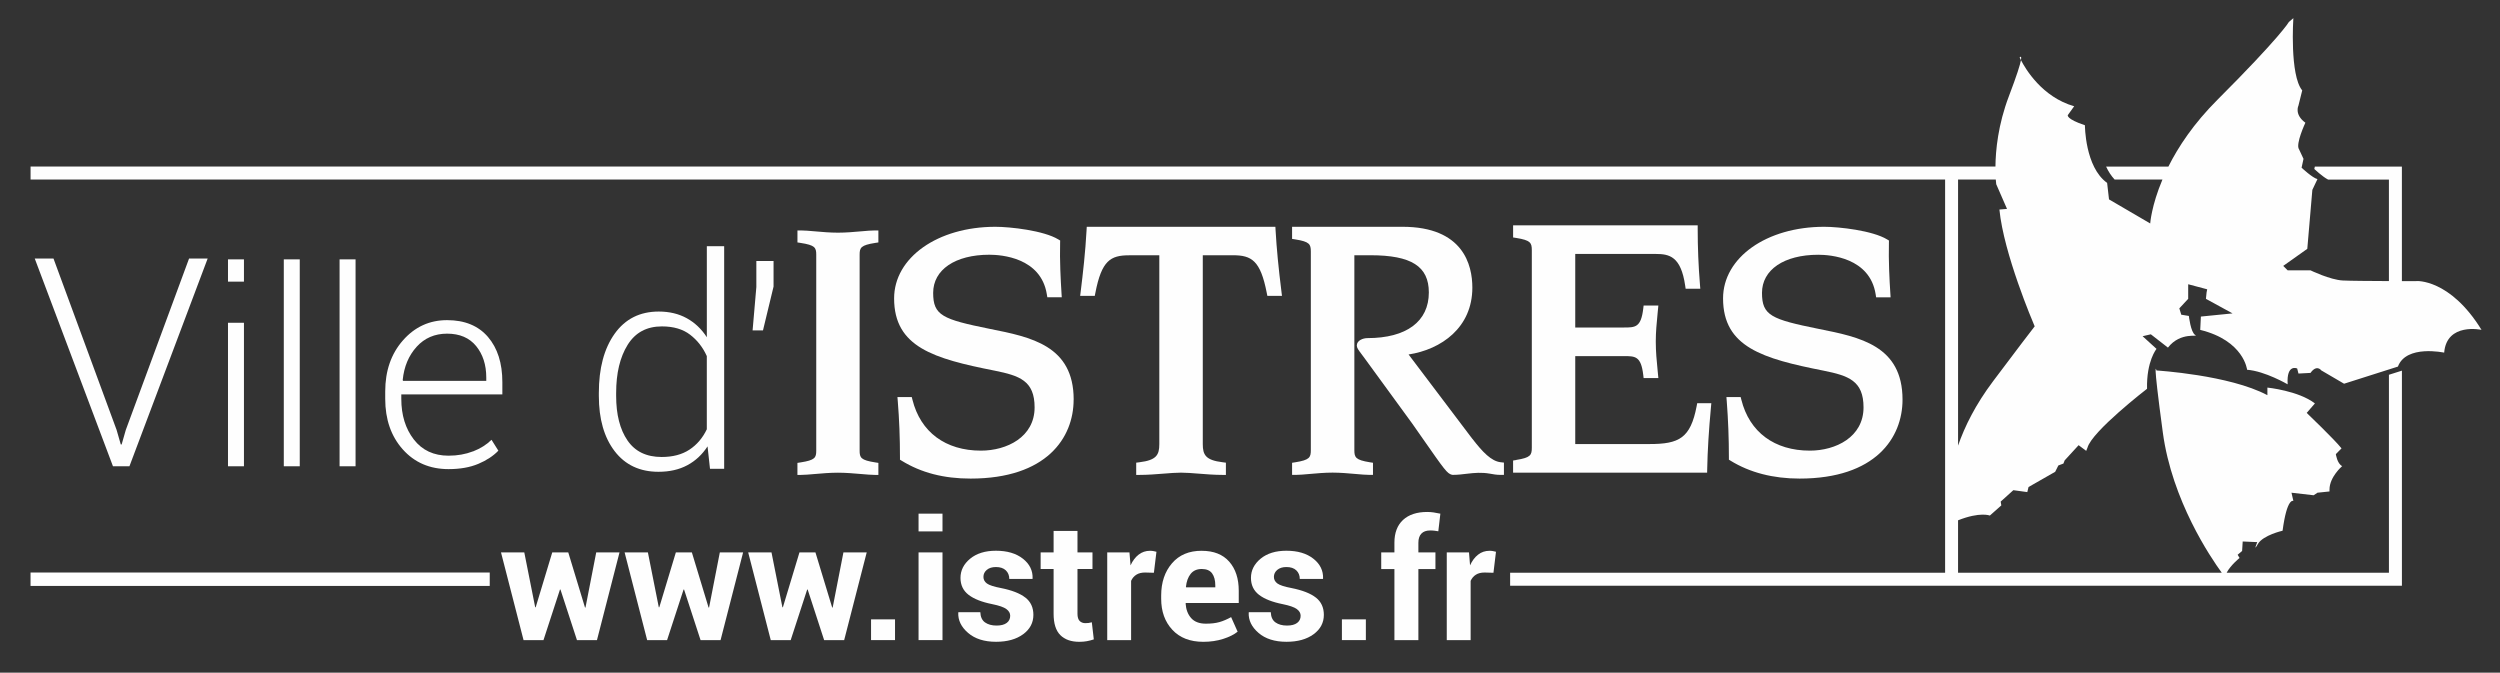
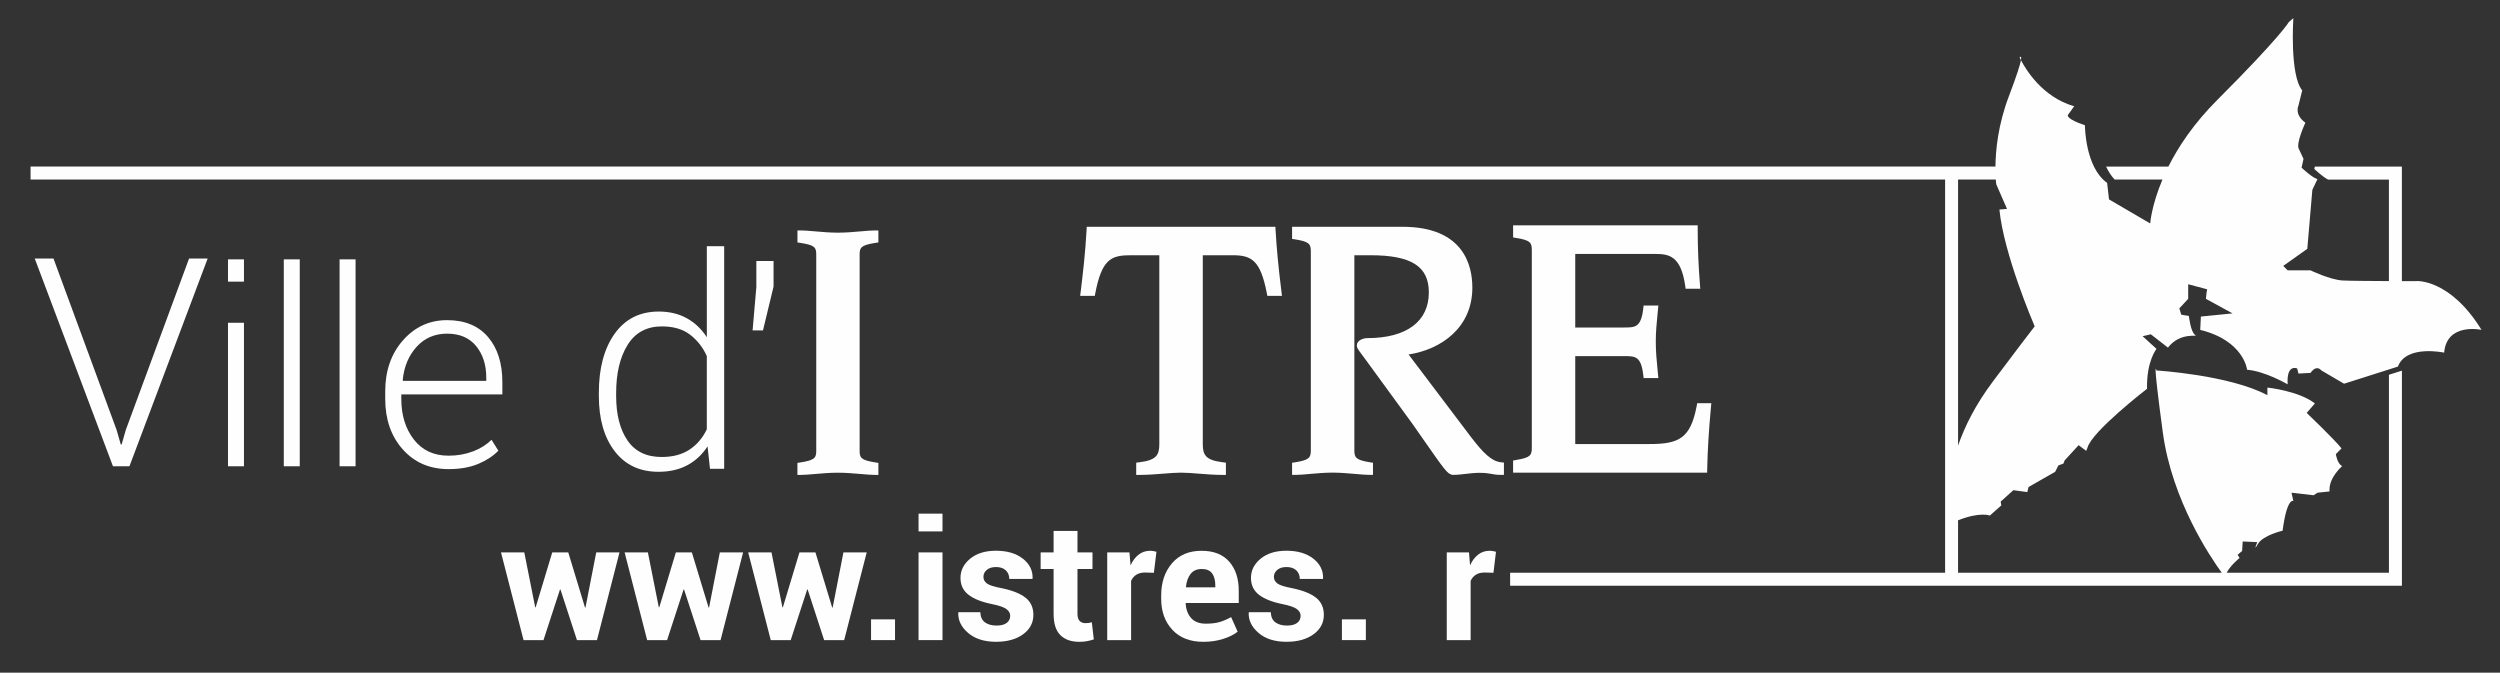
<svg xmlns="http://www.w3.org/2000/svg" xml:space="preserve" width="102mm" height="27.444mm" style="shape-rendering:geometricPrecision; text-rendering:geometricPrecision; image-rendering:optimizeQuality; fill-rule:evenodd; clip-rule:evenodd" viewBox="0 0 102 27.444">
  <rect x="0" y="0" width="102" height="27.444" fill="#333333" stroke="none" />
  <defs>
    <style type="text/css">
   
    .fil0 {fill:#FEFEFE;fill-rule:nonzero}
   
  </style>
  </defs>
  <g id="Calque_x0020_1">
    <g id="_344099624">
      <polygon id="_344099144" class="fil0" points="23.888,24.787 23.868,24.787 23.185,22.538 22.532,22.538 21.856,24.777 21.836,24.777 21.391,22.538 20.441,22.538 21.361,26.117 22.174,26.117 22.847,24.053 22.867,24.053 23.54,26.117 24.356,26.117 25.276,22.538 24.326,22.538 " />
      <polygon id="_344099168" class="fil0" points="28.93,24.787 28.91,24.787 28.228,22.538 27.575,22.538 26.899,24.777 26.879,24.777 26.434,22.538 25.484,22.538 26.404,26.117 27.217,26.117 27.89,24.053 27.91,24.053 28.583,26.117 29.399,26.117 30.319,22.538 29.369,22.538 " />
      <polygon id="_344099408" class="fil0" points="33.973,24.787 33.953,24.787 33.27,22.538 32.618,22.538 31.942,24.777 31.922,24.777 31.477,22.538 30.526,22.538 31.447,26.117 32.26,26.117 32.933,24.053 32.953,24.053 33.625,26.117 34.442,26.117 35.362,22.538 34.412,22.538 " />
      <polygon id="_344099504" class="fil0" points="35.539,26.116 36.517,26.116 36.517,25.27 35.539,25.27 " />
      <polygon id="_344099552" class="fil0" points="37.477,26.116 38.454,26.116 38.454,22.538 37.477,22.538 " />
      <polygon id="_344100272" class="fil0" points="37.477,21.681 38.454,21.681 38.454,20.957 37.477,20.957 " />
      <path id="_344100104" class="fil0" d="M41.835 24.382c-0.217,-0.171 -0.548,-0.3 -0.992,-0.389 -0.29,-0.055 -0.482,-0.117 -0.577,-0.187 -0.095,-0.07 -0.142,-0.16 -0.142,-0.27 0,-0.112 0.045,-0.207 0.137,-0.285 0.091,-0.077 0.215,-0.116 0.372,-0.116 0.176,0 0.311,0.045 0.405,0.136 0.093,0.09 0.141,0.207 0.141,0.35l0.944 0 0.007 -0.02c0.011,-0.322 -0.121,-0.59 -0.397,-0.807 -0.275,-0.216 -0.642,-0.324 -1.099,-0.324 -0.438,0 -0.787,0.108 -1.051,0.324 -0.263,0.217 -0.395,0.478 -0.395,0.784 0,0.291 0.11,0.521 0.33,0.691 0.22,0.169 0.542,0.296 0.965,0.38 0.281,0.057 0.474,0.124 0.577,0.201 0.104,0.076 0.156,0.167 0.156,0.273 0,0.123 -0.047,0.221 -0.142,0.292 -0.095,0.072 -0.233,0.108 -0.414,0.108 -0.194,0 -0.351,-0.043 -0.472,-0.129 -0.12,-0.086 -0.184,-0.225 -0.191,-0.417l-0.893 0 -0.007 0.02c-0.013,0.309 0.12,0.584 0.4,0.825 0.28,0.242 0.661,0.363 1.143,0.363 0.457,0 0.825,-0.103 1.104,-0.308 0.279,-0.205 0.418,-0.469 0.418,-0.791 0,-0.3 -0.109,-0.535 -0.327,-0.706z" />
      <path id="_344099864" class="fil0" d="M44.417 25.417c-0.038,0.005 -0.083,0.008 -0.134,0.008 -0.096,0 -0.173,-0.03 -0.233,-0.089 -0.059,-0.06 -0.089,-0.159 -0.089,-0.297l0 -1.823 0.612 0 0 -0.678 -0.612 0 0 -0.876 -0.974 0 0 0.876 -0.529 0 0 0.678 0.529 0 0 1.825c0,0.397 0.091,0.687 0.273,0.87 0.182,0.183 0.441,0.275 0.778,0.275 0.109,0 0.211,-0.009 0.303,-0.025 0.093,-0.017 0.188,-0.041 0.286,-0.074l-0.081 -0.698c-0.049,0.013 -0.092,0.022 -0.13,0.028z" />
      <path id="_344100296" class="fil0" d="M46.923 22.472c-0.176,0 -0.332,0.052 -0.467,0.157 -0.135,0.105 -0.245,0.251 -0.33,0.438l-0.044 -0.529 -0.907 0 0 3.579 0.974 0 0 -2.418c0.049,-0.108 0.12,-0.192 0.214,-0.251 0.094,-0.06 0.213,-0.089 0.358,-0.089l0.358 0.01 0.104 -0.857c-0.042,-0.011 -0.085,-0.02 -0.125,-0.028 -0.042,-0.008 -0.087,-0.012 -0.136,-0.012z" />
      <path id="_344100008" class="fil0" d="M49.032 22.472c-0.515,-0.002 -0.92,0.167 -1.214,0.509 -0.294,0.342 -0.442,0.78 -0.442,1.317l0 0.132c0,0.516 0.151,0.938 0.455,1.265 0.303,0.327 0.725,0.491 1.265,0.491 0.292,0 0.562,-0.04 0.81,-0.119 0.248,-0.079 0.444,-0.177 0.589,-0.294l-0.265 -0.595c-0.163,0.09 -0.321,0.158 -0.473,0.202 -0.153,0.044 -0.338,0.066 -0.557,0.066 -0.266,0 -0.466,-0.076 -0.601,-0.228 -0.135,-0.152 -0.21,-0.351 -0.226,-0.596l0.01 -0.02 2.158 0 0 -0.499c0,-0.498 -0.13,-0.894 -0.39,-1.189 -0.26,-0.294 -0.632,-0.441 -1.119,-0.441zm0.552 1.491l0 0 -1.191 0 -0.007 -0.017c0.022,-0.22 0.086,-0.397 0.192,-0.531 0.106,-0.133 0.257,-0.2 0.454,-0.2 0.194,0 0.335,0.06 0.422,0.18 0.087,0.12 0.13,0.285 0.13,0.494l0 0.073z" />
      <path id="_344100536" class="fil0" d="M53.688 24.382c-0.217,-0.171 -0.549,-0.3 -0.993,-0.389 -0.29,-0.055 -0.482,-0.117 -0.577,-0.187 -0.095,-0.07 -0.143,-0.16 -0.143,-0.27 0,-0.112 0.046,-0.207 0.138,-0.285 0.092,-0.077 0.215,-0.116 0.372,-0.116 0.176,0 0.311,0.045 0.405,0.136 0.094,0.09 0.141,0.207 0.141,0.35l0.944 0 0.006 -0.02c0.011,-0.322 -0.121,-0.59 -0.397,-0.807 -0.275,-0.216 -0.641,-0.324 -1.099,-0.324 -0.438,0 -0.788,0.108 -1.051,0.324 -0.263,0.217 -0.395,0.478 -0.395,0.784 0,0.291 0.11,0.521 0.329,0.691 0.22,0.169 0.542,0.296 0.965,0.38 0.281,0.057 0.474,0.124 0.577,0.201 0.104,0.076 0.156,0.167 0.156,0.273 0,0.123 -0.048,0.221 -0.142,0.292 -0.096,0.072 -0.233,0.108 -0.413,0.108 -0.195,0 -0.352,-0.043 -0.472,-0.129 -0.121,-0.086 -0.184,-0.225 -0.191,-0.417l-0.894 0 -0.007 0.02c-0.013,0.309 0.12,0.584 0.4,0.825 0.28,0.242 0.661,0.363 1.143,0.363 0.457,0 0.825,-0.103 1.104,-0.308 0.279,-0.205 0.419,-0.469 0.419,-0.791 0,-0.3 -0.109,-0.535 -0.326,-0.706z" />
      <polygon id="_344100584" class="fil0" points="54.75,26.116 55.727,26.116 55.727,25.27 54.75,25.27 " />
-       <path id="_344100224" class="fil0" d="M58.231 20.888c-0.424,0 -0.753,0.109 -0.988,0.326 -0.234,0.218 -0.351,0.527 -0.351,0.928l0 0.397 -0.538 0 0 0.678 0.538 0 0 2.901 0.978 0 0 -2.901 0.696 0 0 -0.678 -0.696 0 0 -0.397c0,-0.16 0.041,-0.285 0.122,-0.37 0.082,-0.086 0.201,-0.129 0.36,-0.129 0.067,0 0.125,0.003 0.176,0.01 0.05,0.007 0.102,0.015 0.155,0.023l0.084 -0.718c-0.103,-0.022 -0.198,-0.039 -0.283,-0.052 -0.086,-0.012 -0.171,-0.018 -0.253,-0.018z" />
      <path id="_344100128" class="fil0" d="M60.774 22.472c-0.177,0 -0.333,0.052 -0.467,0.157 -0.135,0.105 -0.245,0.251 -0.329,0.438l-0.043 -0.529 -0.907 0 0 3.579 0.974 0 0 -2.418c0.049,-0.108 0.121,-0.192 0.214,-0.251 0.093,-0.06 0.213,-0.089 0.358,-0.089l0.359 0.01 0.103 -0.857c-0.042,-0.011 -0.084,-0.02 -0.125,-0.028 -0.042,-0.008 -0.086,-0.012 -0.135,-0.012z" />
-       <polygon id="_344100392" class="fil0" points="1.246,23.906 19.981,23.906 19.981,23.359 1.246,23.359 " />
      <path id="_344101016" class="fil0" d="M32.663 18.866l-0.128 0.02 0 0.49 0.151 0c0.141,0 0.332,-0.017 0.554,-0.036 0.294,-0.026 0.628,-0.054 0.947,-0.054 0.321,0 0.654,0.029 0.948,0.054 0.221,0.019 0.411,0.036 0.552,0.036l0.151 0 0 -0.49 -0.128 -0.02c-0.588,-0.091 -0.637,-0.192 -0.637,-0.48l0 -7.994c0,-0.288 0.049,-0.389 0.637,-0.481l0.128 -0.02 0 -0.489 -0.151 0c-0.141,0 -0.332,0.017 -0.552,0.036 -0.294,0.026 -0.626,0.055 -0.947,0.055 -0.319,0 -0.652,-0.029 -0.947,-0.055 -0.222,-0.019 -0.413,-0.036 -0.554,-0.036l-0.151 0 0 0.489 0.128 0.02c0.589,0.091 0.639,0.192 0.639,0.481l0 7.994c0,0.288 -0.05,0.389 -0.639,0.48z" />
-       <path id="_344101184" class="fil0" d="M43.806 16.305c0,-2.206 -1.74,-2.552 -3.423,-2.887 -1.931,-0.391 -2.31,-0.548 -2.31,-1.469 0,-0.945 0.9,-1.556 2.293,-1.556 0.488,0 2.101,0.116 2.344,1.609l0.021 0.127 0.589 0 -0.01 -0.161c-0.036,-0.572 -0.076,-1.325 -0.057,-2.068l0.002 -0.087 -0.075 -0.045c-0.599,-0.364 -1.969,-0.515 -2.57,-0.515 -2.354,0 -4.13,1.256 -4.13,2.921 0,1.989 1.624,2.459 4.1,2.948 1.016,0.206 1.632,0.409 1.632,1.499 0,1.213 -1.135,1.765 -2.189,1.765 -1.445,0 -2.464,-0.755 -2.794,-2.073l-0.029 -0.114 -0.584 0 0.013 0.163c0.061,0.746 0.09,1.501 0.09,2.308l0 0.085 0.072 0.044c0.796,0.489 1.715,0.727 2.808,0.727 3.1,0 4.205,-1.663 4.205,-3.22z" />
      <path id="_344100776" class="fil0" d="M46.071 10.414l1.229 0 0 7.705c0,0.444 -0.117,0.656 -0.81,0.741l-0.133 0.017 0 0.499 0.151 0c0.316,0 0.642,-0.026 0.958,-0.051 0.265,-0.021 0.516,-0.041 0.719,-0.041 0.206,0 0.458,0.02 0.725,0.041 0.314,0.025 0.64,0.051 0.956,0.051l0.151 0 0 -0.499 -0.133 -0.017c-0.693,-0.085 -0.81,-0.297 -0.81,-0.741l0 -7.705 1.228 0c0.764,0 1.125,0.213 1.382,1.535l0.024 0.122 0.597 0 -0.021 -0.17c-0.121,-0.968 -0.198,-1.764 -0.24,-2.506l-0.008 -0.142 -7.696 0 -0.008 0.143c-0.048,0.889 -0.148,1.766 -0.24,2.506l-0.021 0.17 0.596 0 0.024 -0.122c0.256,-1.321 0.617,-1.534 1.381,-1.534z" />
      <path id="_344100656" class="fil0" d="M60.072 17.905l-2.602 -3.442c1.335,-0.205 2.602,-1.098 2.602,-2.727 0,-0.927 -0.371,-2.483 -2.853,-2.483l-4.502 0 0 0.494 0.127 0.02c0.589,0.093 0.638,0.198 0.638,0.497l0 8.101c0,0.298 -0.049,0.403 -0.638,0.497l-0.127 0.02 0 0.494 0.151 0c0.142,0 0.333,-0.017 0.555,-0.037 0.293,-0.026 0.626,-0.056 0.945,-0.056 0.322,0 0.656,0.03 0.95,0.056 0.22,0.02 0.409,0.036 0.549,0.036l0.151 0 0 -0.494 -0.127 -0.02c-0.584,-0.094 -0.633,-0.198 -0.633,-0.497l0 -7.95 0.657 0c1.67,0 2.382,0.454 2.382,1.518 0,1.184 -0.913,1.863 -2.504,1.863 -0.181,0 -0.435,0.094 -0.435,0.303 0,0.095 0.063,0.178 0.2,0.36 0.038,0.051 0.081,0.108 0.129,0.174l1.935 2.653 0.435 0.622c0.891,1.276 0.985,1.409 1.179,1.463l0.04 0.005c0.195,0 0.393,-0.024 0.584,-0.047 0.301,-0.036 0.592,-0.061 0.924,-0.003 0.136,0.025 0.277,0.05 0.426,0.05l0.151 0 0 -0.501 -0.135 -0.015c-0.378,-0.042 -0.734,-0.413 -1.152,-0.955z" />
      <path id="_344100680" class="fil0" d="M61.862 18.769l-0.128 0.02 0 0.496 7.917 0 0.003 -0.148c0.015,-0.749 0.063,-1.55 0.153,-2.522l0.015 -0.165 -0.576 0 -0.023 0.123c-0.251,1.311 -0.722,1.544 -1.922,1.544l-3.031 0 0 -3.588 1.979 0c0.469,0 0.704,0 0.795,0.763l0.016 0.133 0.601 0 -0.03 -0.312c-0.039,-0.392 -0.075,-0.763 -0.075,-1.182 0,-0.388 0.036,-0.755 0.074,-1.144l0.031 -0.322 -0.601 0 -0.016 0.133c-0.092,0.764 -0.327,0.764 -0.795,0.764l-1.979 0 0 -3.001 3.284 0c0.554,0 1.027,0.097 1.201,1.29l0.019 0.129 0.598 0 -0.013 -0.164c-0.062,-0.756 -0.093,-1.52 -0.093,-2.271l0 -0.151 -7.531 0 0 0.494 0.127 0.02c0.586,0.094 0.636,0.2 0.636,0.501l0 8.056c0,0.302 -0.049,0.407 -0.635,0.5z" />
-       <path id="_344100632" class="fil0" d="M77.07 9.814l-0.074 -0.045c-0.597,-0.364 -1.968,-0.516 -2.569,-0.516 -2.352,0 -4.126,1.256 -4.126,2.921 0,1.989 1.622,2.459 4.096,2.948 1.017,0.205 1.635,0.409 1.635,1.499 0,1.213 -1.135,1.765 -2.19,1.765 -1.445,0 -2.463,-0.755 -2.794,-2.073l-0.029 -0.114 -0.581 0 0.013 0.163c0.059,0.772 0.088,1.527 0.088,2.308l0 0.085 0.072 0.044c0.785,0.482 1.731,0.727 2.811,0.727 3.098,0 4.201,-1.663 4.201,-3.22 0,-2.205 -1.74,-2.552 -3.421,-2.887 -1.934,-0.391 -2.313,-0.548 -2.313,-1.469 0,-0.945 0.901,-1.556 2.297,-1.556 0.488,0 2.101,0.116 2.34,1.609l0.02 0.127 0.59 0 -0.01 -0.161c-0.037,-0.571 -0.076,-1.323 -0.058,-2.068l0.002 -0.087z" />
      <path id="_344100824" class="fil0" d="M26.865 19.249c0.452,0 0.844,-0.089 1.178,-0.268 0.334,-0.179 0.608,-0.435 0.825,-0.769l0.1 0.914 0.578 0 0 -9.082 -0.707 0 0 3.715c-0.216,-0.334 -0.488,-0.592 -0.816,-0.774 -0.328,-0.182 -0.71,-0.274 -1.146,-0.274 -0.769,0 -1.369,0.302 -1.799,0.905 -0.43,0.603 -0.645,1.408 -0.645,2.413l0 0.123c0,0.943 0.215,1.695 0.645,2.256 0.43,0.561 1.026,0.841 1.788,0.841zm-1.726 -3.22l0 0c0,-0.803 0.156,-1.456 0.468,-1.958 0.312,-0.503 0.778,-0.754 1.399,-0.754 0.471,0 0.855,0.112 1.149,0.338 0.294,0.225 0.522,0.516 0.683,0.873l0 2.987c-0.169,0.353 -0.404,0.63 -0.707,0.83 -0.303,0.2 -0.681,0.3 -1.137,0.3 -0.62,0 -1.085,-0.225 -1.393,-0.676 -0.308,-0.45 -0.462,-1.056 -0.462,-1.816l0 -0.123z" />
      <polygon id="_344100752" class="fil0" points="31.561,10.65 30.859,10.65 30.859,11.71 30.706,13.479 31.13,13.479 31.561,11.692 " />
      <polygon id="_344101256" class="fil0" points="8.473,10.547 7.714,10.547 5.133,17.54 4.963,18.134 4.928,18.134 4.757,17.54 2.182,10.547 1.417,10.547 4.609,19.024 5.281,19.024 " />
      <polygon id="_344101304" class="fil0" points="9.302,19.024 9.953,19.024 9.953,13.169 9.302,13.169 " />
      <polygon id="_344100896" class="fil0" points="9.953,10.582 9.302,10.582 9.302,11.491 9.953,11.491 " />
      <polygon id="_344101520" class="fil0" points="11.579,10.582 11.579,19.024 12.23,19.024 12.23,10.582 " />
      <polygon id="_344101568" class="fil0" points="13.855,10.582 13.855,19.024 14.507,19.024 14.507,10.582 " />
      <path id="_344101472" class="fil0" d="M19.297 18.416c-0.303,0.117 -0.635,0.176 -0.997,0.176 -0.602,0 -1.074,-0.22 -1.415,-0.66 -0.341,-0.44 -0.512,-0.994 -0.512,-1.662l0 -0.178 4.123 0 0 -0.503c0,-0.772 -0.196,-1.386 -0.588,-1.843 -0.393,-0.456 -0.948,-0.684 -1.667,-0.684 -0.716,0 -1.315,0.274 -1.799,0.823 -0.483,0.548 -0.725,1.244 -0.725,2.089l0 0.297c0,0.841 0.239,1.529 0.717,2.065 0.478,0.536 1.101,0.804 1.867,0.804 0.471,0 0.875,-0.072 1.213,-0.214 0.338,-0.142 0.611,-0.322 0.819,-0.538l-0.279 -0.444c-0.201,0.198 -0.452,0.356 -0.755,0.474zm-2.299 -4.267l0 0c0.325,-0.357 0.739,-0.536 1.243,-0.536 0.514,0 0.909,0.169 1.185,0.506 0.275,0.337 0.414,0.766 0.414,1.285l0 0.136 -3.394 0 -0.016 -0.033c0.054,-0.548 0.244,-1.001 0.569,-1.358z" />
      <path id="_344101616" class="fil0" d="M82.401 2.345c0,0 0.019,0.042 0.053,0.109 0.041,-0.226 -0.053,-0.109 -0.053,-0.109z" />
      <path id="_344101784" class="fil0" d="M98.584 11.47c0,0 -0.241,0 -0.587,-0.001l0 -4.672 -3.552 0 -0.021 0.098c0,0 0.34,0.32 0.562,0.432l2.482 0 0 4.141c-0.73,-0.003 -1.599,-0.009 -1.882,-0.024 -0.516,-0.026 -1.317,-0.414 -1.317,-0.414l-0.932 0 -0.181 -0.181 0.982 -0.697 0.206 -2.405 0.208 -0.439c-0.208,-0.052 -0.647,-0.466 -0.647,-0.466l0.078 -0.361 -0.181 -0.388c-0.155,-0.206 0.258,-1.086 0.258,-1.086 -0.464,-0.337 -0.283,-0.699 -0.283,-0.699l0.154 -0.62c-0.517,-0.621 -0.362,-2.947 -0.362,-2.947l-0.181 0.155c0,0 -0.336,0.595 -2.921,3.18 -0.965,0.965 -1.591,1.912 -1.996,2.72l-2.542 0c0.09,0.194 0.205,0.376 0.349,0.53l1.95 0c-0.451,1.069 -0.499,1.791 -0.499,1.791l-1.681 -0.982 -0.077 -0.673c-0.906,-0.646 -0.906,-2.352 -0.906,-2.352 -0.775,-0.258 -0.698,-0.413 -0.698,-0.413l0.26 -0.362c-1.306,-0.371 -1.988,-1.525 -2.171,-1.882 -0.034,0.183 -0.156,0.589 -0.491,1.468 -0.446,1.17 -0.544,2.217 -0.55,2.875l-2.054 0 -78.113 0 0 0.53 78.113 0 0 16.041 -17.747 0 0 0.53 17.747 0 0.51 0 18.128 0 0 -8.774 -0.53 0.168 0 8.076 -6.621 0c0.162,-0.309 0.527,-0.602 0.527,-0.602l-0.079 -0.13 0.183 -0.155 0.024 -0.387 0.594 0.026c0,0 -0.18,0.439 0.025,0.078 0.207,-0.362 1.008,-0.543 1.008,-0.543 0.181,-1.37 0.44,-1.215 0.44,-1.215l-0.077 -0.336 0.904 0.104 0.156 -0.104 0.491 -0.051 0 -0.077c0,-0.517 0.517,-0.957 0.517,-0.957 -0.207,-0.103 -0.258,-0.49 -0.258,-0.49l0.232 -0.234c-0.286,-0.362 -1.421,-1.447 -1.421,-1.447l0.335 -0.387c-0.671,-0.518 -1.939,-0.646 -1.939,-0.646l0 0.31c-1.551,-0.827 -4.524,-1.008 -4.524,-1.008 0,0 -0.181,-0.724 0.258,2.533 0.375,2.773 1.946,5.091 2.404,5.719l-10.759 0 0 -2.139c0.9,-0.357 1.298,-0.194 1.298,-0.194l0.467 -0.414 -0.026 -0.155 0.517 -0.466 0.569 0.078 0.051 -0.207 1.087 -0.621 0.129 -0.258 0.207 -0.078 0.05 -0.129 0.57 -0.621 0.31 0.232 0.051 -0.129c0.182,-0.671 2.431,-2.404 2.431,-2.404 -0.026,-1.137 0.387,-1.628 0.387,-1.628l-0.568 -0.517 0.336 -0.078 0.698 0.543c0.517,-0.67 1.292,-0.413 1.112,-0.516 -0.183,-0.104 -0.259,-0.776 -0.259,-0.776l-0.31 -0.051 -0.079 -0.259 0.362 -0.388 0 -0.595 0.775 0.206 -0.025 0.13 -0.026 0.259 1.086 0.594 -1.292 0.129 -0.027 0.544c1.785,0.438 1.913,1.627 1.913,1.627 0.723,0.052 1.654,0.594 1.654,0.594 -0.052,-0.852 0.389,-0.646 0.389,-0.646l0.052 0.206 0.491 -0.026c0.258,-0.361 0.44,-0.103 0.44,-0.103l0.93 0.544 2.197 -0.699c0.337,-0.905 1.887,-0.569 1.887,-0.569 0.103,-1.241 1.524,-0.93 1.524,-0.93 -1.292,-2.095 -2.662,-1.991 -2.662,-1.991zm-17.266 4.084l0 0c-0.714,0.949 -1.155,1.839 -1.429,2.627l0 -10.855 1.539 0c0.009,0.121 0.018,0.189 0.018,0.189l0.44 1.008 -0.31 0.026c0.175,1.802 1.364,4.59 1.439,4.766 -0.183,0.234 -0.643,0.837 -1.698,2.24z" />
    </g>
  </g>
</svg>